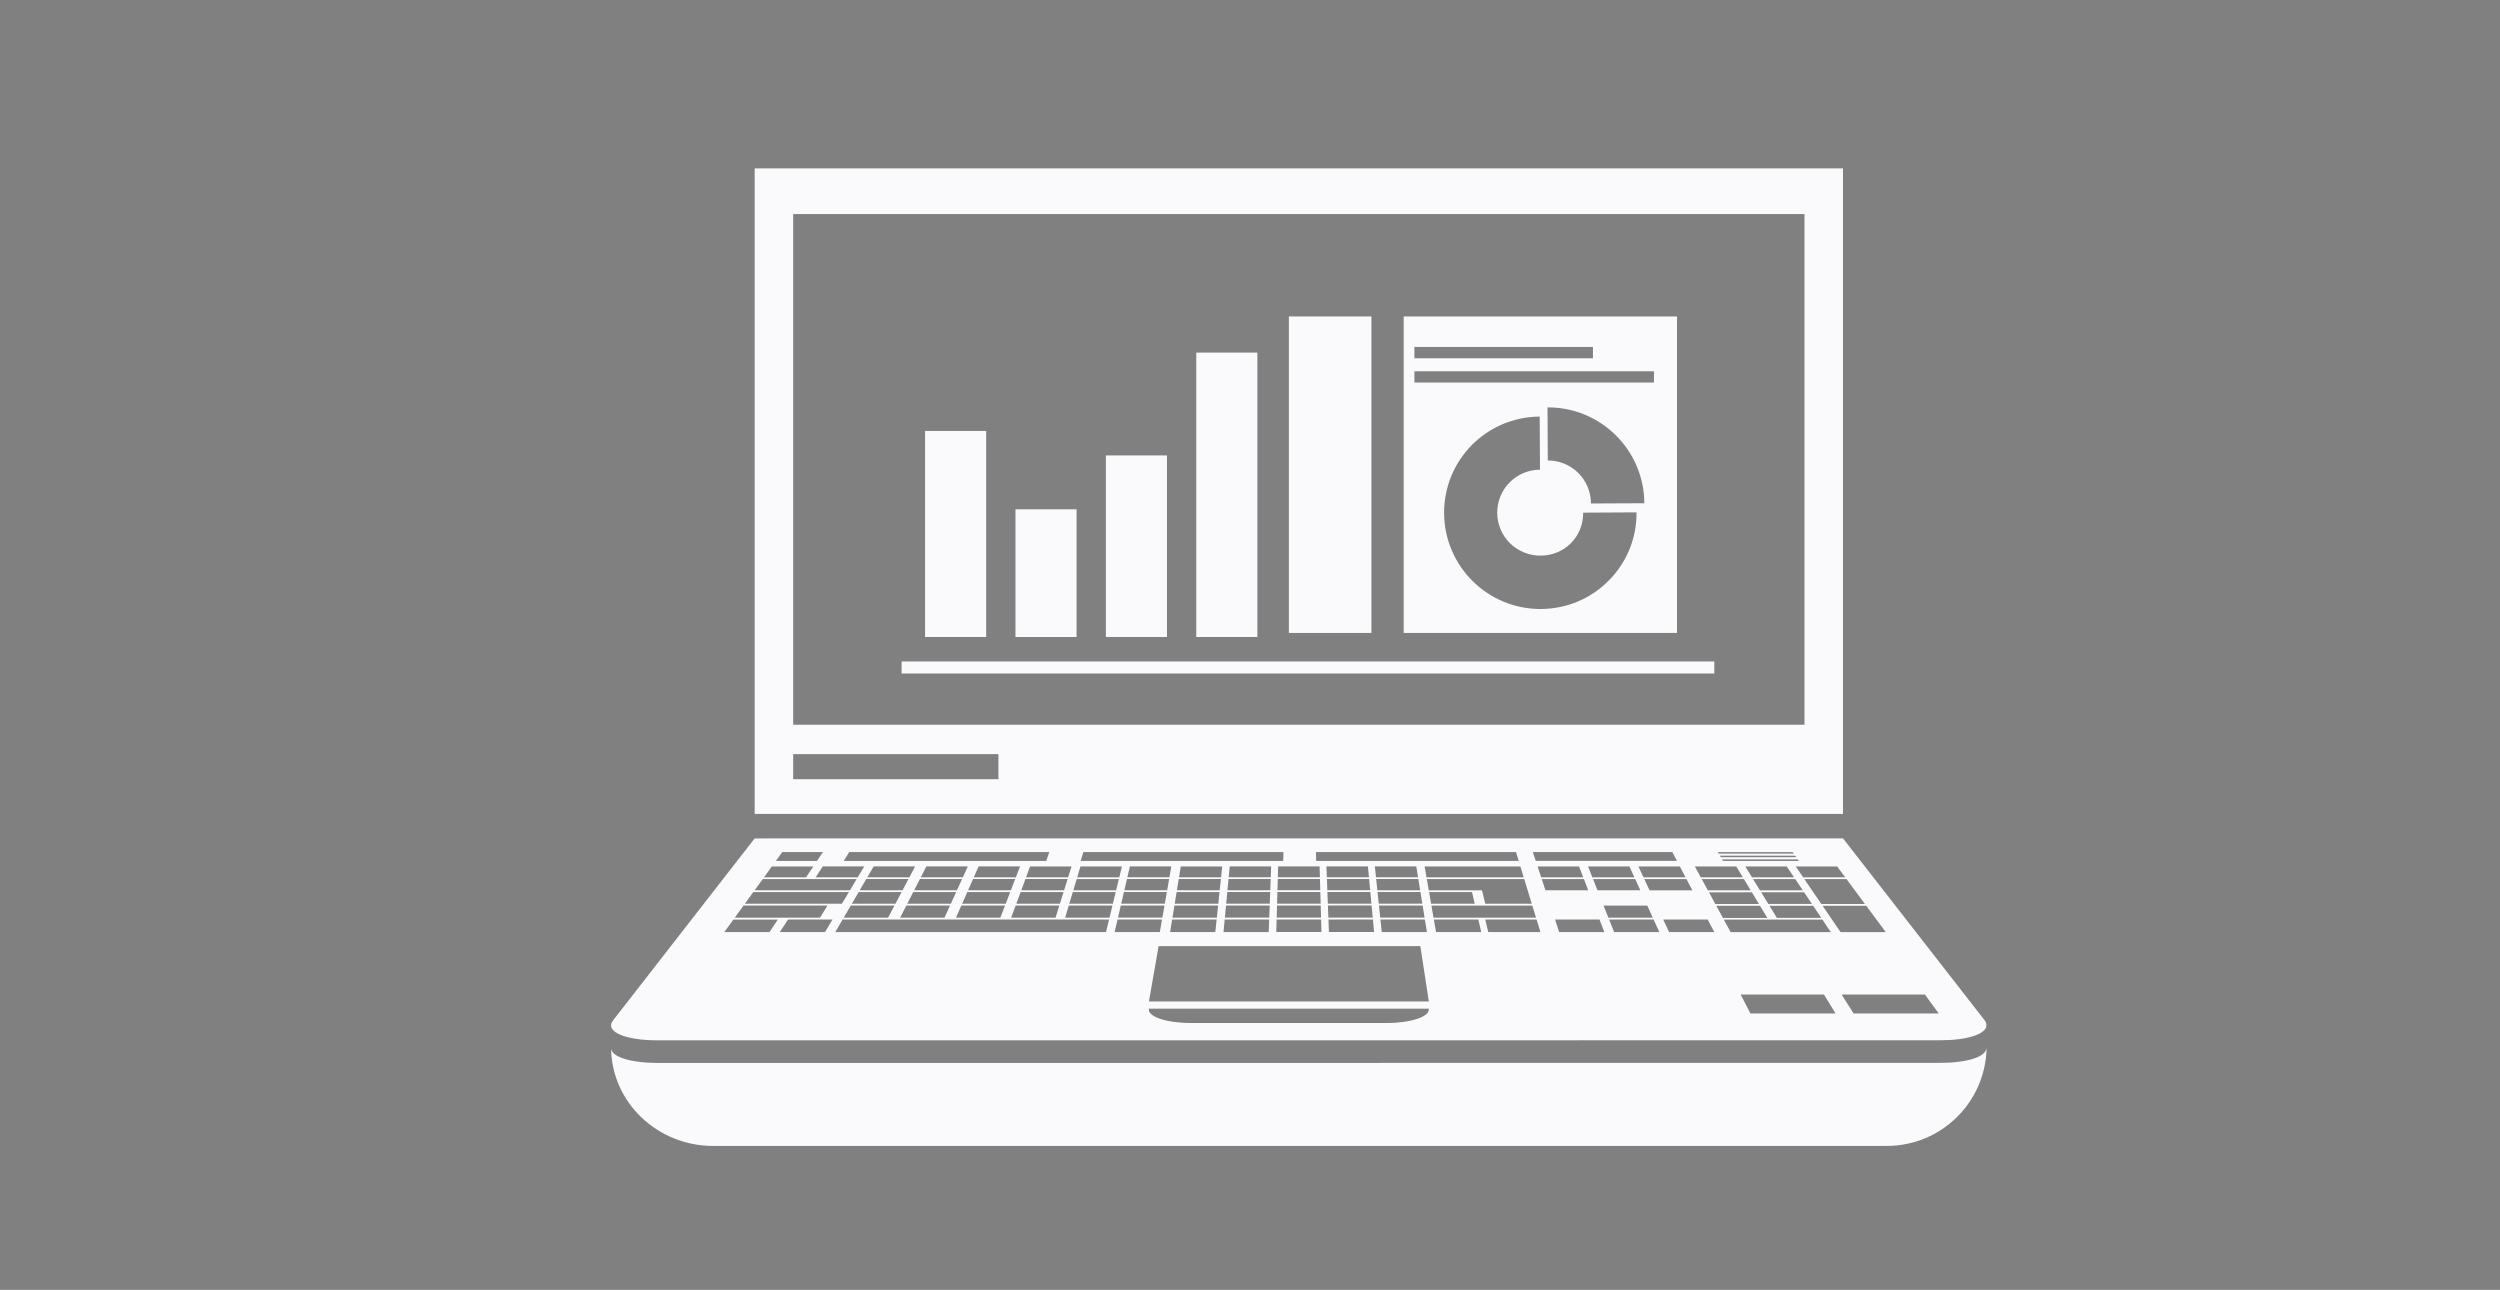
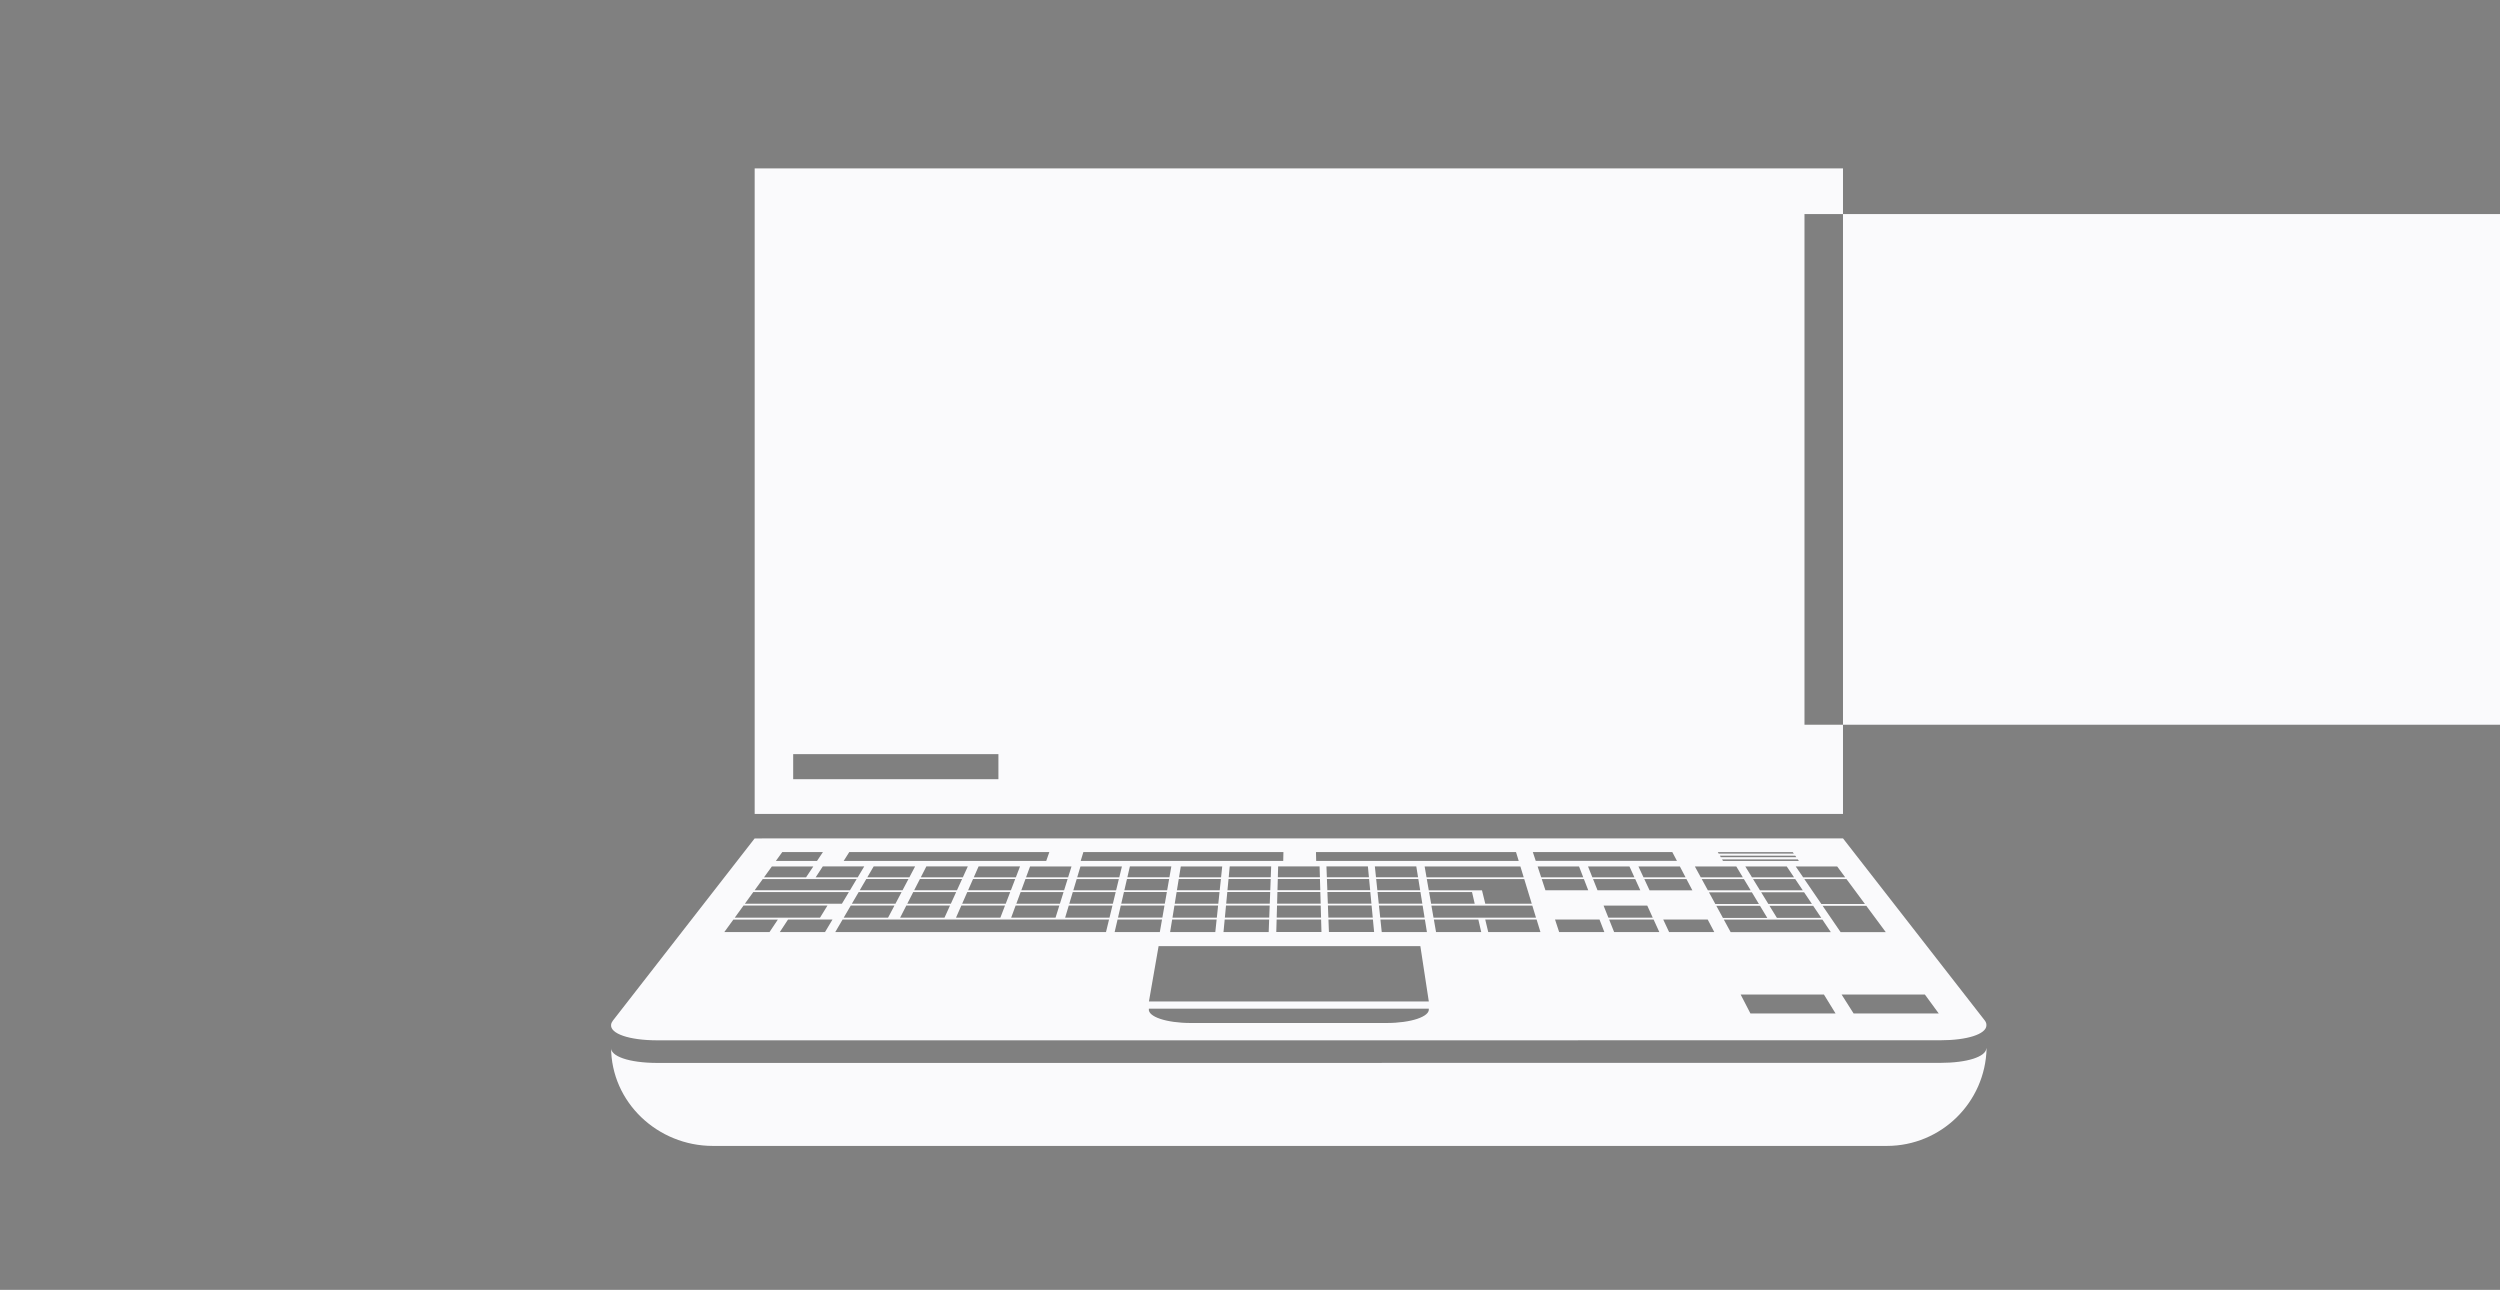
<svg xmlns="http://www.w3.org/2000/svg" id="Capa_1" data-name="Capa 1" viewBox="0 0 1880 970">
  <rect x="0" y="0" width="1880" height="970" fill="#808080" stroke="none" />
  <defs>
    <style>
      .cls-1 {
        fill: #4d4d4d;
      }

      .cls-2 {
        fill: #fafafc;
      }
    </style>
  </defs>
-   <path class="cls-2" d="m1385.93,126.65h-818.42v485.44h818.42V126.65Zm-635.12,459.29h-154.34v-18.82h154.34v18.82Zm606.16-40.94h-760.5V161h760.5v383.99Z" />
+   <path class="cls-2" d="m1385.93,126.65h-818.42v485.44h818.42V126.65Zm-635.12,459.29h-154.34v-18.82h154.34v18.82Zm606.16-40.94V161h760.5v383.99Z" />
  <path class="cls-1" d="m1493.91,771.43h.09v-1.8c0,.61-.08,1.19-.09,1.8Z" />
  <path class="cls-2" d="m1458.92,799.28l-964.33.05c-21.81,0-35.99-5.14-35.04-11.86h-.01c0,41.48,35.03,74.26,76.51,74.26h882.84c40.87,0,74.05-32.67,75.02-73.31h-.14c-.56,6.21-14.18,10.86-34.85,10.86Z" />
  <path class="cls-2" d="m494.59,782.34l964.33-.05c20.67,0,34.3-4.65,34.85-10.86.12-1.29-.13-2.62-1.22-4.03l-106.61-136.93-818.45.03-106.55,136.94c-.81,1.03-1.25,2.05-1.39,3.03-.95,6.72,13.23,11.87,35.04,11.86Zm125.81-81.41h-33.99s6.17-9.42,6.17-9.42h33.45s-5.63,9.42-5.63,9.42Zm211.31,0h-203.6s5.51-9.42,5.51-9.42h200.38s-2.29,9.42-2.29,9.42Zm-31.92-30.1l-2.74,8.77h-32.77s3.24-8.77,3.24-8.77h32.27Zm-31.77-1.34l3.12-8.46h31.71s-2.64,8.46-2.64,8.46h-32.19Zm28.59,11.49l-2.84,9.09h-33.37s3.35-9.09,3.35-9.09h32.85Zm-32.68-21.25h-31.64s3.6-8.18,3.6-8.18h31.17l-3.13,8.18Zm-.5,1.29l-3.24,8.46h-32.19s3.72-8.46,3.72-8.46h31.71Zm-3.76,9.8l-3.36,8.77h-32.77s3.86-8.77,3.86-8.77h32.27Zm-77.4,8.77l4.49-8.77h32.27s-3.99,8.77-3.99,8.77h-32.77Zm32.13,1.39l-4.13,9.09h-33.37s4.65-9.09,4.65-9.09h32.85Zm8.52,0h32.85s-3.48,9.09-3.48,9.09h-33.37s4-9.09,4-9.09Zm1.16-21.25h-31.64s4.18-8.18,4.18-8.18h31.17l-3.72,8.18Zm-.59,1.29l-3.85,8.46h-32.19s4.33-8.46,4.33-8.46h31.71Zm-39.64-1.29h-31.64s4.78-8.18,4.78-8.18h31.17l-4.31,8.18Zm-.69,1.29l-4.46,8.46h-32.19s4.94-8.46,4.94-8.46h31.71Zm-38.14-1.29h-31.64s5.35-8.18,5.35-8.18h31.17l-4.88,8.18Zm.7,11.1h32.27s-4.62,8.77-4.62,8.77h-32.77s5.12-8.77,5.12-8.77Zm26.91,10.15l-4.79,9.09h-33.37s5.31-9.09,5.31-9.09h32.85Zm161.72,9.09h-33.37s2.72-9.09,2.72-9.09h32.85s-2.2,9.09-2.2,9.09Zm83.77-29.04l-.89,8.46h-32.19s1.37-8.46,1.37-8.46h31.71Zm-31.5-1.29l1.32-8.18h31.17l-.86,8.18h-31.64Zm30.46,11.09l-.92,8.77h-32.77s1.42-8.77,1.42-8.77h32.27Zm-1.07,10.15l-.95,9.09h-33.36s1.47-9.09,1.47-9.09h32.85Zm-1.11,10.52l-.99,9.43h-33.99s1.53-9.42,1.53-9.42h33.45Zm-35.48-31.78h-31.64s1.89-8.18,1.89-8.18h31.17l-1.43,8.18Zm-.23,1.29l-1.48,8.46h-32.19s1.96-8.46,1.96-8.46h31.71Zm-1.72,9.8l-1.53,8.77h-32.77s2.03-8.77,2.03-8.77h32.27Zm-1.78,10.15l-1.59,9.09h-33.37s2.11-9.09,2.11-9.09h32.85Zm-1.85,10.52l-1.65,9.43h-33.98s2.19-9.42,2.19-9.42h33.45Zm168.86,77.82h-147.23c-18.44,0-32.54-4.81-31.52-10.66l.02-.1h210.47s.02.09.02.09c.89,5.85-13.32,10.67-31.76,10.67Zm-178.71-16.17l7.27-41.62h196.85s6.35,41.61,6.35,41.61h-210.47Zm91.57-92.12l-.32,8.46h-32.19s.8-8.46.8-8.46h31.71Zm-31.58-1.29l.77-8.18h31.17l-.31,8.18h-31.64Zm31.21,11.09l-.33,8.77h-32.77s.83-8.77.83-8.77h32.27Zm-.39,10.15l-.34,9.09h-33.36s.86-9.09.86-9.09h32.85Zm-.4,10.52l-.35,9.43h-33.98s.89-9.42.89-9.42h33.45Zm38.2-30.48l.25,8.46h-32.19s.24-8.46.24-8.46h31.71Zm-31.67-1.29l.23-8.18h31.17l.24,8.18h-31.64Zm31.95,11.09l.26,8.77h-32.77s.24-8.77.24-8.77h32.27Zm.29,10.15l.26,9.09h-33.36s.25-9.09.25-9.09h32.85Zm.3,10.52l.27,9.43h-33.98s.26-9.42.26-9.42h33.45Zm5.46-1.44l-.35-9.09h32.85s.87,9.09.87,9.09h-33.37Zm33.5,1.44l.9,9.43h-33.98s-.36-9.42-.36-9.42h33.45Zm-33.89-11.91l-.34-8.77h32.27s.84,8.77.84,8.77h-32.77Zm-.38-10.1l-.32-8.46h31.71s.81,8.46.81,8.46h-32.19Zm-.37-9.75l-.31-8.18h31.17l.78,8.18h-31.64Zm40.13,30.34l-.96-9.09h32.85s1.47,9.09,1.47,9.09h-33.36Zm33.59,1.44l1.53,9.43h-33.98s-.99-9.42-.99-9.42h33.45Zm-34.69-11.91l-.92-8.77h32.27s1.42,8.77,1.42,8.77h-32.77Zm-1.06-10.1l-.89-8.46h31.71s1.37,8.46,1.37,8.46h-32.19Zm-1.02-9.75l-.86-8.18h31.17l1.33,8.18h-31.64Zm39.94,11.1h32.27s2.02,8.77,2.02,8.77h-32.77s-1.52-8.77-1.52-8.77Zm5.22,30.11l-1.64-9.43h33.45s2.17,9.42,2.17,9.42h-33.98Zm39.25,0l-2.26-9.43h38.64s2.88,9.42,2.88,9.42h-39.26Zm37.11-49.37h31.17l3.16,8.18h-31.63s-2.69-8.18-2.69-8.18Zm3.11,9.47h31.71s3.27,8.46,3.27,8.46h-32.19s-2.78-8.46-2.78-8.46Zm38.07-1.29l-3.26-8.18h31.17l3.72,8.18h-31.63Zm32.22,1.29l3.85,8.46h-32.19s-3.37-8.46-3.37-8.46h31.71Zm-57.18,39.91l-3.1-9.43h33.45s3.64,9.42,3.64,9.42h-33.98Zm33.4-19.95h32.84l4.14,9.09h-33.37s-3.62-9.09-3.62-9.09Zm7.94,19.95l-3.75-9.43h33.45s4.29,9.42,4.29,9.42h-33.98Zm41.34,0l-4.41-9.43h33.45s4.94,9.42,4.94,9.42h-33.98Zm74.63-21.17l-5.39-8.77h32.28s5.89,8.77,5.89,8.77h-32.78Zm33.7,1.39l6.11,9.09h-33.37s-5.59-9.09-5.59-9.09h32.86Zm-40.01-11.65l-5.2-8.46h31.71s5.69,8.46,5.69,8.46h-32.19Zm-5.99-9.75l-5.03-8.18h31.17l5.49,8.18h-31.63Zm-.98,9.76h-32.19s-4.62-8.46-4.62-8.46h31.71s5.1,8.46,5.1,8.46Zm-31.38,1.49h32.28s5.28,8.77,5.28,8.77h-32.78l-4.78-8.77Zm5.53,10.16h32.85l5.48,9.09h-33.37s-4.96-9.09-4.96-9.09Zm5.64,10.36h74.13s6.33,9.42,6.33,9.42h-75.33l-5.14-9.42Zm20.02,70.6l-7.37-14.27h62.63l8.76,14.27h-64.02Zm141.61,0h-64.02l-9.05-14.27h62.63l10.44,14.27Zm-39.83-61.18h-33.98l-13.53-19.79h32.85s14.65,19.79,14.65,19.79Zm-15.68-21.17h-32.78l-12.81-18.73h31.71s13.87,18.73,13.87,18.73Zm-14.82-20.02h-31.63s-5.59-8.18-5.59-8.18h31.17l6.06,8.18Zm-34.86-12.36h-57.08l-.68-1.16h56.95l.8,1.16Zm-1.92-2.77h-56.78l-.67-1.15h56.66l.79,1.15Zm-2.67-3.85l.79,1.13h-56.5l-.67-1.13h56.38Zm-42.45,10.81l4.93,8.18h-31.63s-4.46-8.18-4.46-8.18h31.17Zm-33.05,17.93h-32.19s-3.96-8.46-3.96-8.46h31.71s4.44,8.46,4.44,8.46Zm-5.11-9.76h-31.63s-3.82-8.18-3.82-8.18h31.17l4.29,8.18Zm-9.97-19.01l3.49,6.64h-106.19s-2.19-6.64-2.19-6.64h104.89Zm-102.5,49.34h-77.08s-1.58-9.08-1.58-9.08h75.89s2.77,9.08,2.77,9.08Zm-6.27-20.58h0l3.08,10.11h-34.96s-2.47-10.1-2.47-10.1h-40.02l-1.47-8.46h73.26s2.58,8.46,2.58,8.46Zm-2.97-9.76h-73.09s-1.42-8.17-1.42-8.17h72.01s2.5,8.17,2.5,8.17Zm-5.79-18.98l2.02,6.64h-152.3s-.16-6.64-.16-6.64h150.44Zm-325.36,0h150.45s-.14,6.64-.14,6.64h-152.31s2-6.64,2-6.64Zm-2.18,10.8h31.17l-1.98,8.18h-31.64s2.45-8.18,2.45-8.18Zm-2.84,9.47h31.71s-2.05,8.46-2.05,8.46h-32.19s2.54-8.46,2.54-8.46Zm29.33,9.8l-2.13,8.77h-32.77s2.63-8.77,2.63-8.77h32.27Zm-35.77-11.1h-31.64s3.02-8.18,3.02-8.18h31.17l-2.55,8.18Zm-164.58-18.98h150.45s-2.33,6.64-2.33,6.64h-152.31s4.18-6.64,4.18-6.64Zm-50.38,0h30.57s-4.43,6.64-4.43,6.64h-30.95s4.81-6.64,4.81-6.64Zm-7.82,10.8h31.17l-5.45,8.18h-31.64s5.92-8.18,5.92-8.18Zm-6.86,9.47h70.63s-5.05,8.46-5.05,8.46h-71.7s6.13-8.46,6.13-8.46Zm-7.1,9.8h71.87s-5.24,8.77-5.24,8.77h-72.99s6.35-8.77,6.35-8.77Zm-7.36,10.15h63.12s-5.58,9.09-5.58,9.09h-64.12s6.58-9.09,6.58-9.09Zm-7.63,10.53h33.45s-6.29,9.42-6.29,9.42h-33.99s6.83-9.42,6.83-9.42Z" />
-   <rect class="cls-2" x="695.66" y="324.07" width="45.95" height="154.94" />
-   <rect class="cls-2" x="763.63" y="382.99" width="45.95" height="96.03" />
  <rect class="cls-2" x="831.61" y="342.48" width="45.95" height="136.53" />
  <rect class="cls-2" x="899.59" y="265.16" width="45.95" height="213.86" />
  <rect class="cls-2" x="677.99" y="497.42" width="611.18" height="9.06" />
  <rect class="cls-2" x="969.24" y="237.97" width="62.07" height="238" />
-   <path class="cls-2" d="m1261.1,237.97h-205.54v238h205.54v-238Zm-197.47,22.94h134.26v8.5h-134.26v-8.5Zm146.19,175.62c-13.04,13.23-31,21.32-51.04,21.44h0s-.02,0-.02,0c-.02,0-.03,0-.03,0h-.01c-20.04.08-38.22-7.98-51.39-21.07-13.11-13.04-21.27-31.07-21.37-51.02-.1-19.95,7.88-38.06,20.86-51.23,13.04-13.11,31.09-21.28,51.04-21.38l.2,39.93c-8.93.04-16.99,3.7-22.81,9.58-5.82,5.88-9.4,13.98-9.35,22.9.04,8.93,3.7,16.99,9.58,22.81,5.88,5.82,14.15,9.4,23.07,9.35,8.93-.05,17.03-3.57,22.85-9.45,5.82-5.88,9.19-13.95,9.15-22.87l40.13-.22c.1,20.06-7.75,38.04-20.86,51.23Zm-13.41-57.91c-.04-8.93-3.7-17.17-9.58-22.99-5.88-5.82-13.98-9.4-22.9-9.35l-.2-39.93c19.95-.1,38.06,7.88,51.23,20.86,13.24,13.06,21.48,31.17,21.58,51.23l-40.13.18Zm47.36-90.94h-180.14v-8.5h180.14v8.5Z" />
</svg>